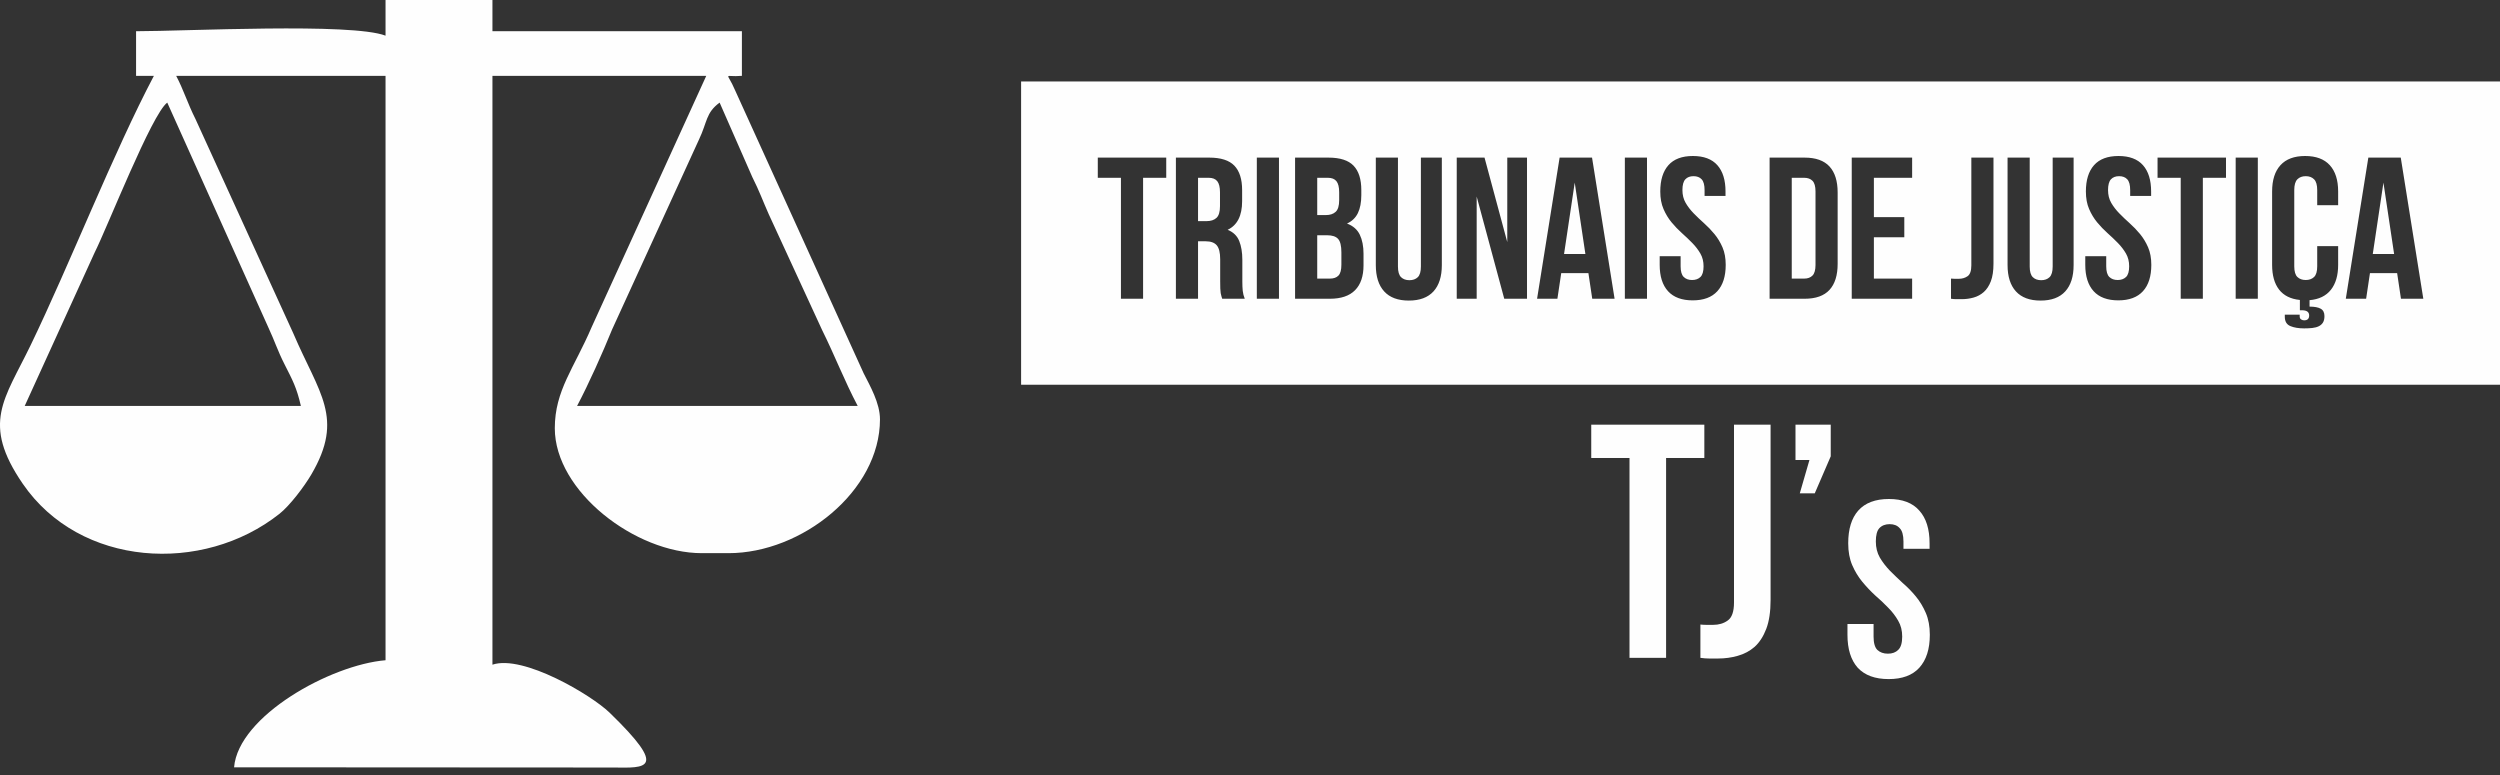
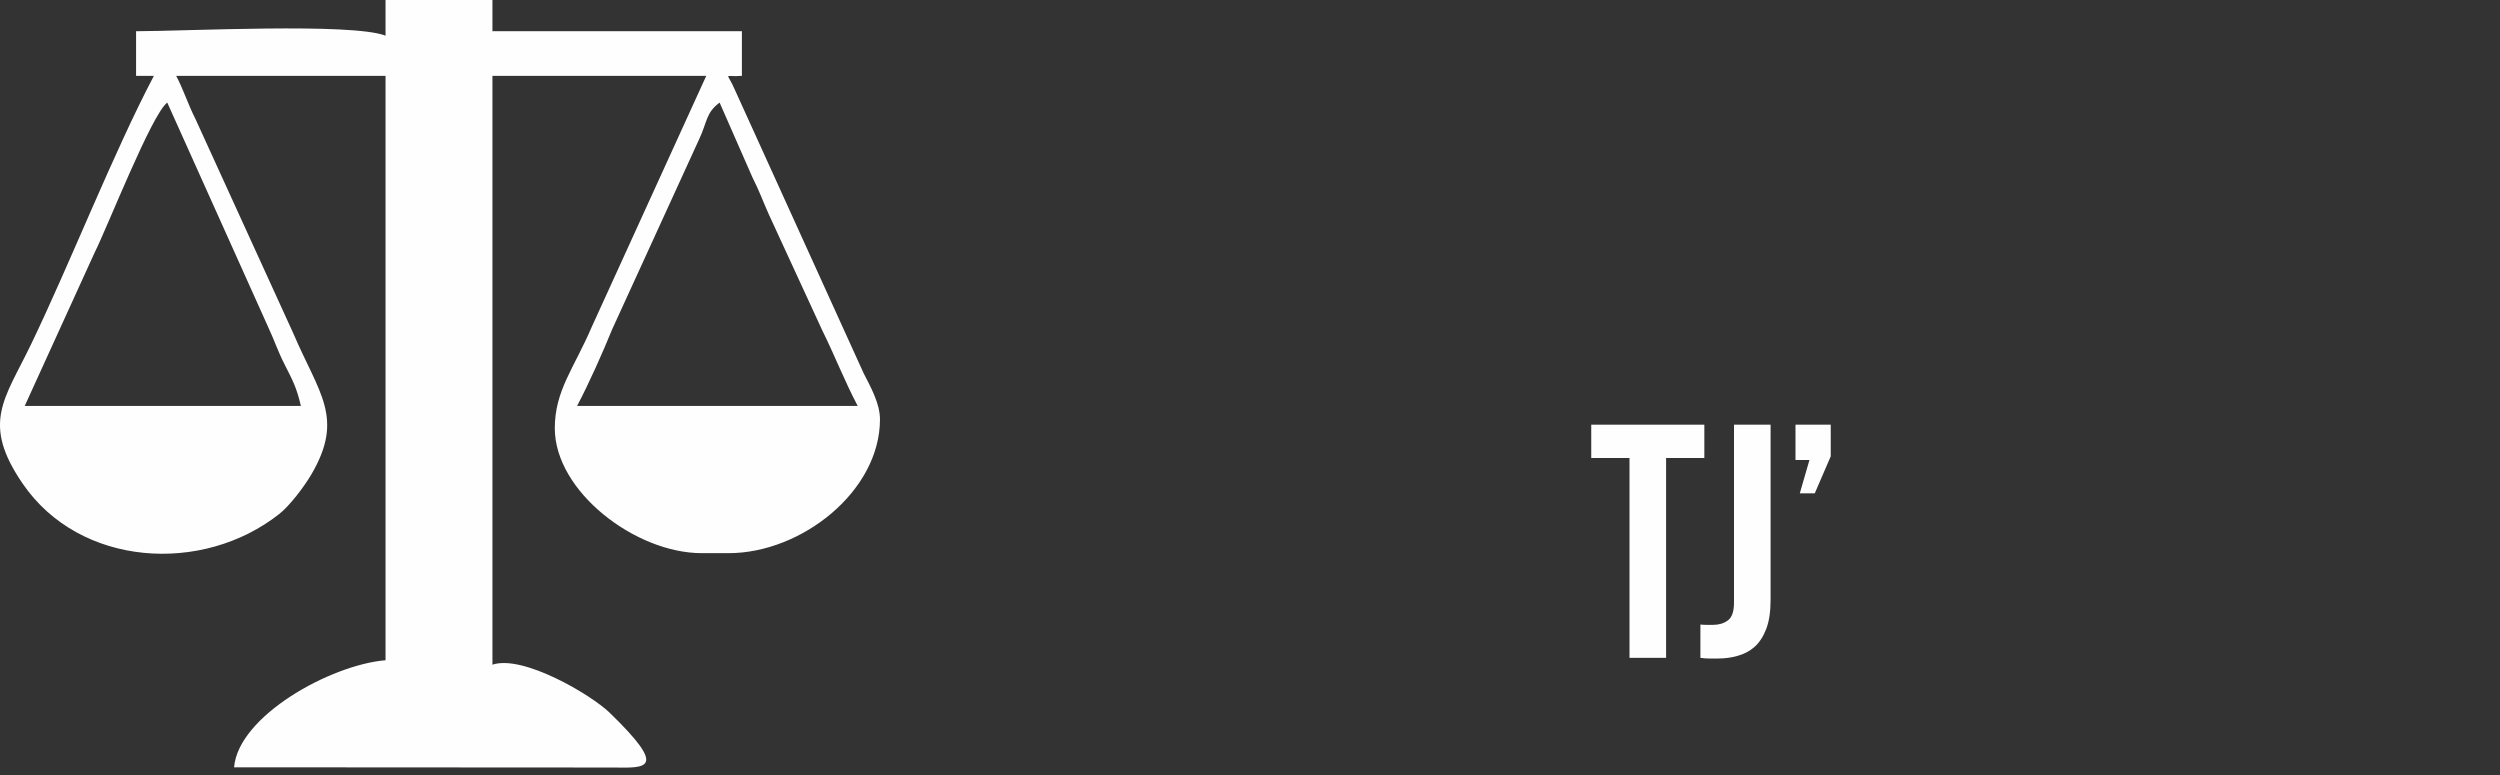
<svg xmlns="http://www.w3.org/2000/svg" width="200" height="62" viewBox="0 0 200 62" fill="none">
  <rect x="0" y="0" width="200" height="62" fill="#333333" stroke="none" />
  <path fill-rule="evenodd" clip-rule="evenodd" d="M57.57 8.208L60.181 14.158C60.75 15.286 61.016 16.05 61.494 17.126L65.77 26.406C66.772 28.424 67.563 30.481 68.617 32.476H46.166C47.11 30.689 48.215 28.213 48.967 26.36L55.91 11.185C56.593 9.758 56.454 9.027 57.57 8.208ZM13.381 8.208L21.457 26.172C21.996 27.327 22.188 28.01 22.764 29.147C23.416 30.436 23.725 30.985 24.071 32.476H1.977L7.562 20.225C8.596 18.171 12.138 9.121 13.381 8.208ZM30.843 2.853C28.139 1.807 14.804 2.498 10.886 2.498V6.067H12.312C9.127 12.094 5.548 21.206 2.457 27.603C0.346 31.971 -1.505 33.852 1.821 38.701C6.397 45.375 16.218 45.963 22.355 41.107C23.179 40.456 24.329 38.942 24.909 37.953C27.568 33.414 25.528 31.501 23.462 26.663L15.636 9.518C15.003 8.261 14.689 7.194 14.094 6.067H30.843V52.819C26.441 53.186 19.068 57.282 18.726 61.384L49.04 61.402C51.662 61.431 53.518 61.614 48.758 57.004C47.316 55.607 41.849 52.35 39.395 53.174V6.067H56.501L47.338 26.156C45.93 29.453 44.384 31.231 44.384 34.261C44.384 39.308 50.827 44.253 56.144 44.253H58.283C64.13 44.253 70.398 39.294 70.398 33.547C70.398 32.248 69.6 30.865 69.091 29.861L58.806 7.221C58.135 5.647 57.849 6.198 59.352 6.067V2.498H39.395V0H30.843V2.853Z" fill="#FEFEFE" />
-   <path fill-rule="evenodd" clip-rule="evenodd" d="M81.688 6.515H200V30.779H81.688V6.515ZM87.823 12.609H93.299V14.223H91.447V23.9H89.675V14.223H87.823V12.609ZM97.776 23.9C97.754 23.825 97.733 23.755 97.712 23.69C97.69 23.626 97.671 23.546 97.655 23.449C97.639 23.352 97.628 23.228 97.623 23.078C97.618 22.927 97.615 22.739 97.615 22.513V20.739C97.615 20.212 97.523 19.841 97.341 19.626C97.158 19.411 96.863 19.303 96.456 19.303H95.843V23.9H94.072V12.609H96.745C97.669 12.609 98.337 12.824 98.751 13.255C99.163 13.685 99.37 14.336 99.37 15.207V16.094C99.37 17.255 98.984 18.018 98.211 18.384C98.662 18.567 98.97 18.865 99.137 19.279C99.303 19.693 99.387 20.196 99.387 20.787V22.529C99.387 22.809 99.397 23.053 99.418 23.263C99.44 23.473 99.494 23.685 99.58 23.9H97.776ZM95.843 14.223V17.69H96.536C96.868 17.69 97.129 17.604 97.317 17.432C97.505 17.26 97.599 16.948 97.599 16.497V15.384C97.599 14.976 97.526 14.679 97.382 14.497C97.236 14.314 97.008 14.223 96.697 14.223H95.843ZM100.546 12.609H102.318V23.9H100.546V12.609ZM106.28 12.609C107.204 12.609 107.872 12.824 108.285 13.255C108.698 13.685 108.905 14.336 108.905 15.207V15.61C108.905 16.191 108.814 16.669 108.632 17.045C108.449 17.422 108.159 17.701 107.761 17.884C108.245 18.067 108.586 18.365 108.785 18.779C108.983 19.193 109.082 19.701 109.082 20.303V21.223C109.082 22.094 108.857 22.758 108.406 23.215C107.955 23.672 107.284 23.9 106.392 23.9H103.606V12.609H106.28ZM105.378 18.82V22.288H106.392C106.693 22.288 106.922 22.207 107.077 22.045C107.233 21.884 107.311 21.594 107.311 21.174V20.191C107.311 19.664 107.223 19.303 107.045 19.11C106.868 18.916 106.575 18.82 106.167 18.82H105.378ZM105.378 14.223V17.206H106.071C106.403 17.206 106.664 17.121 106.851 16.948C107.04 16.776 107.134 16.465 107.134 16.013V15.384C107.134 14.976 107.061 14.679 106.916 14.497C106.771 14.314 106.543 14.223 106.231 14.223H105.378ZM111.836 12.609V21.32C111.836 21.729 111.919 22.013 112.086 22.175C112.253 22.336 112.475 22.416 112.755 22.416C113.034 22.416 113.257 22.336 113.423 22.175C113.589 22.013 113.672 21.729 113.672 21.32V12.609H115.347V21.207C115.347 22.121 115.125 22.822 114.68 23.312C114.233 23.801 113.576 24.046 112.706 24.046C111.836 24.046 111.179 23.801 110.733 23.312C110.288 22.822 110.065 22.121 110.065 21.207V12.609H111.836ZM118.134 15.723V23.9H116.539V12.609H118.762L120.582 19.368V12.609H122.161V23.9H120.34L118.134 15.723ZM129.167 23.9H127.379L127.073 21.852H124.898L124.592 23.9H122.966L124.769 12.609H127.363L129.167 23.9ZM125.124 20.32H126.831L125.978 14.61L125.124 20.32ZM129.988 12.609H131.76V23.9H129.988V12.609ZM132.822 15.32C132.822 14.405 133.04 13.704 133.475 13.214C133.91 12.725 134.562 12.48 135.432 12.48C136.302 12.48 136.954 12.725 137.388 13.214C137.824 13.704 138.041 14.405 138.041 15.32V15.674H136.366V15.207C136.366 14.798 136.288 14.511 136.132 14.344C135.977 14.177 135.76 14.094 135.48 14.094C135.201 14.094 134.984 14.177 134.828 14.344C134.672 14.511 134.594 14.798 134.594 15.207C134.594 15.594 134.68 15.935 134.852 16.231C135.024 16.526 135.239 16.806 135.496 17.069C135.754 17.333 136.031 17.597 136.326 17.86C136.621 18.123 136.898 18.411 137.155 18.723C137.413 19.035 137.628 19.39 137.8 19.787C137.972 20.185 138.057 20.653 138.057 21.191C138.057 22.104 137.834 22.807 137.388 23.296C136.943 23.785 136.285 24.029 135.416 24.029C134.546 24.029 133.889 23.785 133.442 23.296C132.997 22.807 132.775 22.104 132.775 21.191V20.497H134.45V21.304C134.45 21.712 134.533 21.997 134.699 22.158C134.865 22.319 135.088 22.401 135.367 22.401C135.647 22.401 135.869 22.319 136.036 22.158C136.202 21.997 136.285 21.712 136.285 21.304C136.285 20.917 136.2 20.575 136.028 20.28C135.856 19.983 135.642 19.704 135.383 19.44C135.126 19.177 134.85 18.914 134.554 18.65C134.259 18.387 133.983 18.099 133.725 17.787C133.467 17.475 133.253 17.121 133.081 16.722C132.909 16.325 132.822 15.857 132.822 15.32ZM141.568 12.609H144.371C145.262 12.609 145.925 12.846 146.36 13.319C146.794 13.792 147.012 14.486 147.012 15.4V21.11C147.012 22.024 146.794 22.718 146.36 23.191C145.925 23.664 145.262 23.9 144.371 23.9H141.568V12.609ZM143.34 14.223V22.288H144.338C144.617 22.288 144.838 22.207 144.999 22.045C145.16 21.884 145.241 21.599 145.241 21.191V15.32C145.241 14.91 145.16 14.626 144.999 14.464C144.838 14.303 144.617 14.223 144.338 14.223H143.34ZM149.911 17.368H152.344V18.98H149.911V22.288H152.971V23.9H148.139V12.609H152.971V14.223H149.911V17.368ZM156.08 22.288C156.177 22.298 156.279 22.304 156.386 22.304C156.493 22.304 156.595 22.304 156.692 22.304C156.971 22.304 157.21 22.234 157.409 22.094C157.607 21.954 157.707 21.663 157.707 21.223V12.609H159.478V21.094C159.478 21.663 159.408 22.132 159.269 22.497C159.129 22.862 158.941 23.15 158.705 23.36C158.469 23.57 158.197 23.718 157.892 23.803C157.586 23.89 157.266 23.933 156.934 23.933C156.772 23.933 156.628 23.933 156.498 23.933C156.37 23.933 156.23 23.922 156.08 23.9V22.288ZM162.377 12.609V21.32C162.377 21.729 162.461 22.013 162.627 22.175C162.793 22.336 163.016 22.416 163.295 22.416C163.575 22.416 163.797 22.336 163.964 22.175C164.13 22.013 164.214 21.729 164.214 21.32V12.609H165.889V21.207C165.889 22.121 165.666 22.822 165.22 23.312C164.775 23.801 164.117 24.046 163.247 24.046C162.377 24.046 161.719 23.801 161.274 23.312C160.828 22.822 160.605 22.121 160.605 21.207V12.609H162.377ZM166.871 15.32C166.871 14.405 167.088 13.704 167.523 13.214C167.958 12.725 168.61 12.48 169.48 12.48C170.35 12.48 171.002 12.725 171.437 13.214C171.872 13.704 172.09 14.405 172.09 15.32V15.674H170.414V15.207C170.414 14.798 170.336 14.511 170.18 14.344C170.025 14.177 169.808 14.094 169.528 14.094C169.249 14.094 169.032 14.177 168.876 14.344C168.721 14.511 168.643 14.798 168.643 15.207C168.643 15.594 168.728 15.935 168.9 16.231C169.072 16.526 169.287 16.806 169.544 17.069C169.802 17.333 170.079 17.597 170.374 17.86C170.669 18.123 170.946 18.411 171.204 18.723C171.461 19.035 171.676 19.39 171.848 19.787C172.02 20.185 172.105 20.653 172.105 21.191C172.105 22.104 171.883 22.807 171.437 23.296C170.992 23.785 170.333 24.029 169.464 24.029C168.594 24.029 167.937 23.785 167.491 23.296C167.046 22.807 166.822 22.104 166.822 21.191V20.497H168.498V21.304C168.498 21.712 168.581 21.997 168.747 22.158C168.914 22.319 169.136 22.401 169.416 22.401C169.695 22.401 169.918 22.319 170.084 22.158C170.25 21.997 170.333 21.712 170.333 21.304C170.333 20.917 170.248 20.575 170.076 20.28C169.904 19.983 169.69 19.704 169.431 19.44C169.174 19.177 168.898 18.914 168.602 18.65C168.307 18.387 168.031 18.099 167.772 17.787C167.515 17.475 167.3 17.121 167.129 16.722C166.957 16.325 166.871 15.857 166.871 15.32ZM172.604 12.609H178.08V14.223H176.228V23.9H174.457V14.223H172.604V12.609ZM178.854 12.609H180.626V23.9H178.854V12.609ZM187.052 19.69V21.191C187.052 22.029 186.858 22.694 186.472 23.183C186.085 23.672 185.516 23.949 184.764 24.013V24.529C185.162 24.529 185.46 24.586 185.659 24.699C185.857 24.811 185.956 25.008 185.956 25.287C185.956 25.502 185.916 25.674 185.836 25.804C185.755 25.933 185.643 26.032 185.497 26.102C185.353 26.172 185.181 26.217 184.982 26.239C184.783 26.261 184.566 26.271 184.33 26.271C183.89 26.271 183.522 26.21 183.226 26.086C182.931 25.962 182.784 25.712 182.784 25.336V25.174H183.975V25.304C183.975 25.422 184.013 25.505 184.088 25.554C184.163 25.602 184.244 25.627 184.33 25.627C184.599 25.627 184.733 25.497 184.733 25.239C184.733 24.959 184.54 24.82 184.153 24.82H183.991V23.997C183.251 23.922 182.695 23.645 182.325 23.166C181.955 22.688 181.769 22.029 181.769 21.191V15.32C181.769 14.405 181.991 13.704 182.438 13.214C182.883 12.725 183.541 12.48 184.41 12.48C185.28 12.48 185.938 12.725 186.383 13.214C186.829 13.704 187.052 14.405 187.052 15.32V16.417H185.377V15.207C185.377 14.798 185.294 14.511 185.127 14.344C184.961 14.177 184.738 14.094 184.458 14.094C184.18 14.094 183.956 14.177 183.79 14.344C183.624 14.511 183.541 14.798 183.541 15.207V21.304C183.541 21.712 183.624 21.997 183.79 22.158C183.956 22.319 184.18 22.401 184.458 22.401C184.738 22.401 184.961 22.319 185.127 22.158C185.294 21.997 185.377 21.712 185.377 21.304V19.69H187.052ZM193.865 23.9H192.077L191.771 21.852H189.596L189.29 23.9H187.664L189.467 12.609H192.061L193.865 23.9ZM189.822 20.32H191.529L190.675 14.61L189.822 20.32Z" fill="#FEFEFE" />
  <path d="M127.3 33.974H136.347V36.639H133.287V52.627H130.36V36.639H127.3V33.974Z" fill="#FEFEFE" />
  <path d="M136.032 49.963C136.192 49.98 136.361 49.989 136.538 49.989C136.715 49.989 136.884 49.989 137.044 49.989C137.505 49.989 137.895 49.874 138.214 49.643C138.551 49.412 138.72 48.932 138.72 48.204V33.974H141.647V47.991C141.647 48.932 141.531 49.705 141.301 50.309C141.07 50.913 140.76 51.393 140.369 51.748C139.979 52.086 139.527 52.325 139.012 52.468C138.516 52.61 137.993 52.681 137.443 52.681C137.177 52.681 136.937 52.681 136.724 52.681C136.511 52.681 136.281 52.663 136.032 52.627V49.963Z" fill="#FEFEFE" />
  <path d="M143.639 36.799V33.974H146.459V36.506L145.182 39.464H143.984L144.756 36.799H143.639Z" fill="#FEFEFE" />
-   <path d="M147.857 43.462C147.857 42.321 148.125 41.45 148.661 40.846C149.21 40.229 150.027 39.92 151.112 39.92C152.197 39.92 153.007 40.229 153.543 40.846C154.092 41.45 154.366 42.321 154.366 43.462V43.904H152.277V43.321C152.277 42.811 152.176 42.456 151.976 42.254C151.788 42.04 151.52 41.932 151.172 41.932C150.824 41.932 150.549 42.04 150.348 42.254C150.161 42.456 150.067 42.811 150.067 43.321C150.067 43.803 150.174 44.233 150.388 44.608C150.603 44.971 150.871 45.319 151.192 45.655C151.513 45.977 151.855 46.305 152.217 46.641C152.592 46.962 152.94 47.318 153.261 47.707C153.583 48.096 153.851 48.538 154.065 49.035C154.279 49.531 154.386 50.115 154.386 50.785C154.386 51.925 154.105 52.804 153.543 53.421C152.993 54.025 152.176 54.327 151.092 54.327C150.007 54.327 149.183 54.025 148.62 53.421C148.071 52.804 147.797 51.925 147.797 50.785V49.92H149.886V50.926C149.886 51.436 149.987 51.791 150.187 51.992C150.402 52.194 150.683 52.294 151.031 52.294C151.379 52.294 151.654 52.194 151.855 51.992C152.069 51.791 152.176 51.436 152.176 50.926C152.176 50.443 152.069 50.021 151.855 49.658C151.641 49.283 151.373 48.934 151.051 48.612C150.73 48.277 150.382 47.948 150.007 47.626C149.645 47.291 149.303 46.929 148.982 46.54C148.661 46.151 148.393 45.708 148.178 45.212C147.964 44.716 147.857 44.132 147.857 43.462Z" fill="#FEFEFE" />
</svg>